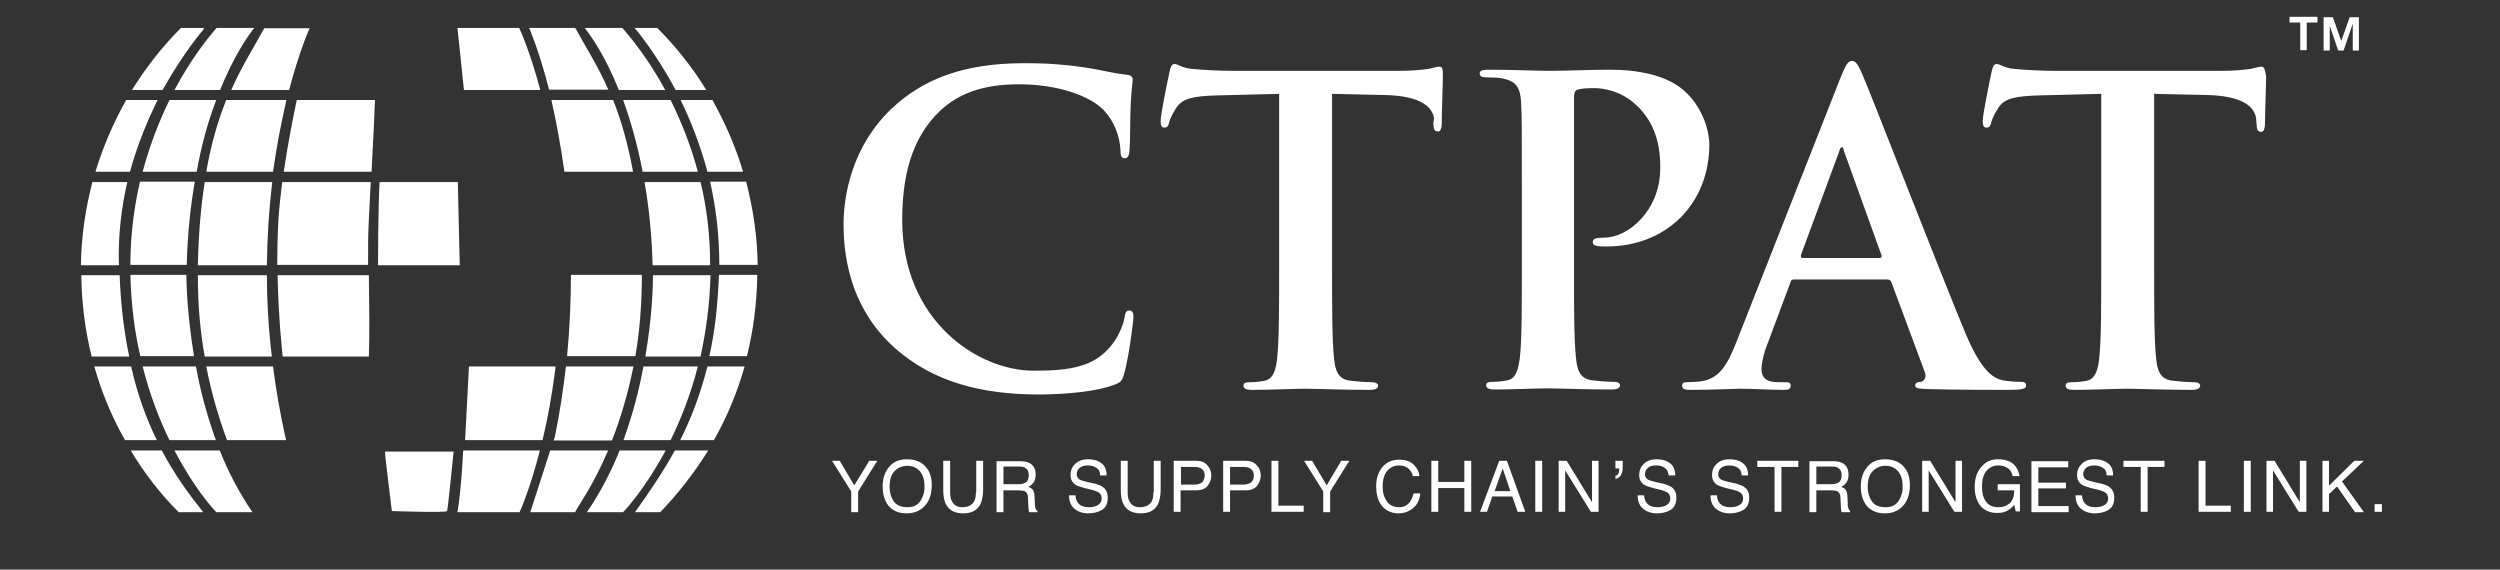
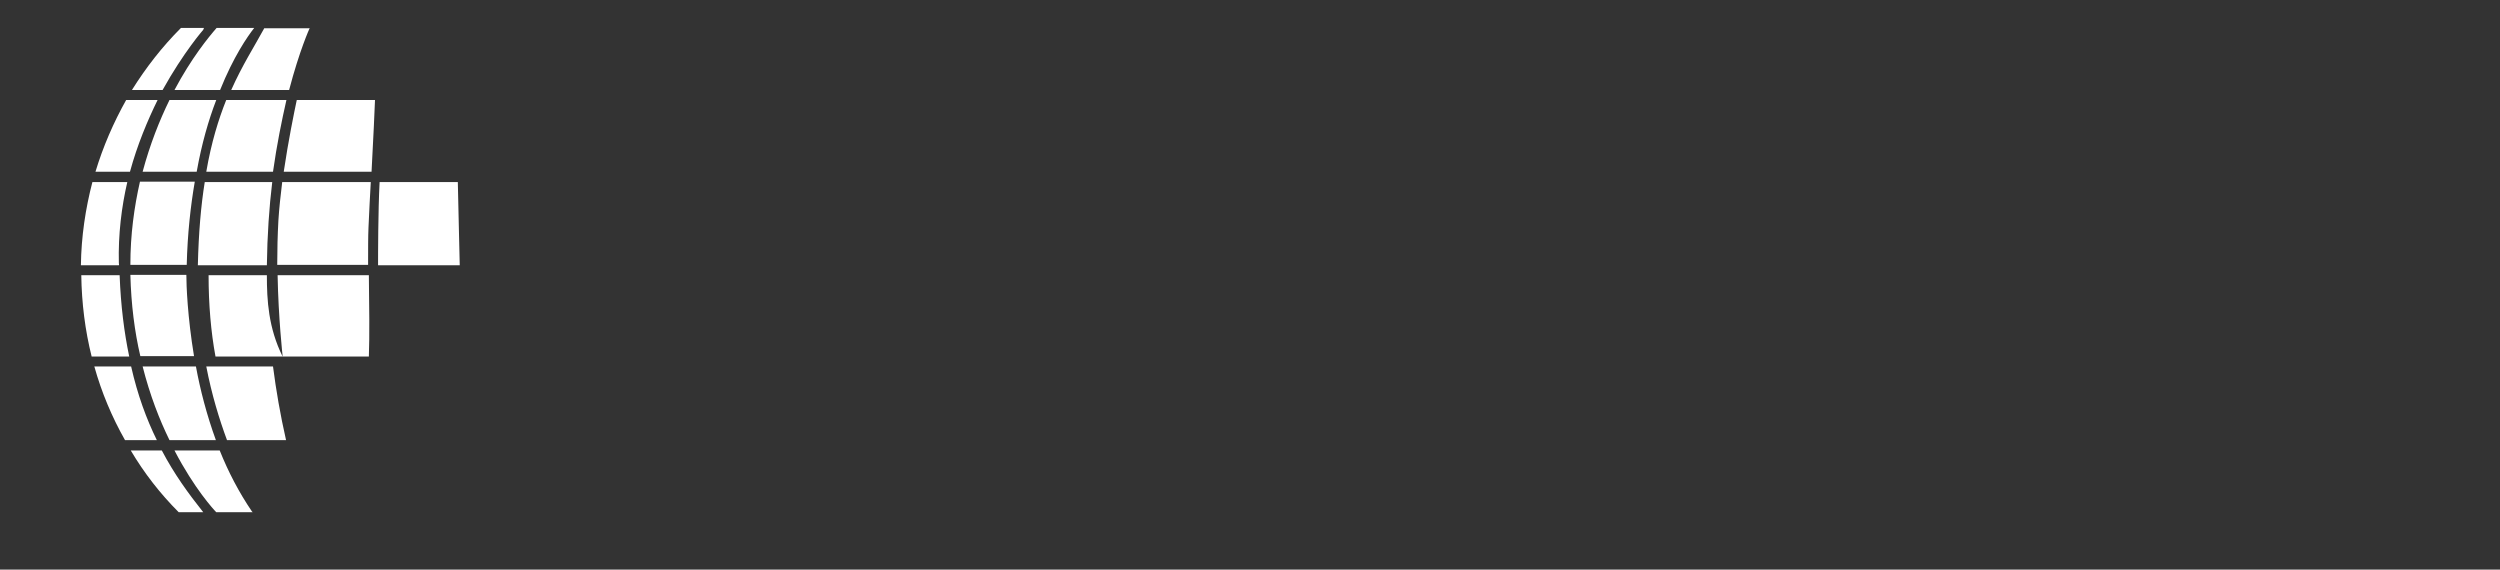
<svg xmlns="http://www.w3.org/2000/svg" id="layer" x="0px" y="0px" viewBox="0 0 652 148.55" style="enable-background:new 0 0 652 148.55;" xml:space="preserve">
  <rect x="0" y="0" width="652" height="148.55" fill="#333333" stroke="none" />
  <style type="text/css">	.st0{fill:#FFFFFF;}</style>
-   <path class="st0" d="M165.6,133.58h6.6c4.7-4.9,8.9-10.3,12.5-16.1H176C172.7,123.48,169.1,128.68,165.6,133.58 M161.6,117.48 c-2.2,5.5-5,10.9-8.4,15.9l-0.2,0.2h9.5c0.6-0.6,5.8-6.2,11.1-16.1H161.6L161.6,117.48z M120.8,117.48c0,0-0.5,10.4-1.5,16.1h16.2 c0.3-0.6,2.8-6.3,5.3-16.1H120.8z M143.5,117.48l-5.2,16.1H150c0-0.07,0.03-0.13,0.1-0.2c0.5-1.2,4.5-6.5,8.5-15.9H143.5z  M121.3,114.78h20.2c1.3-5.4,2.5-11.8,3.4-19.2h-22.6C122.3,95.58,121.3,114.78,121.3,114.78z M177.4,114.78h8.8 c3.4-6,6.1-12.5,8-19.2h-9.7C182.6,102.98,180.2,109.28,177.4,114.78 M165.2,95.58h-17.6c-0.7,5.9-1.6,12.1-2.9,18.4l-0.3,0.9h15.2 C161.7,109.48,163.7,103.08,165.2,95.58 M182,95.58h-14.2c-1.1,6-2.8,12.6-5.2,19.2h12.3C177.5,109.48,180.1,102.98,182,95.58  M185.3,71.78h-15c0,2.7-0.2,10.9-2,21.2h14.4C184.1,86.58,185.1,79.48,185.3,71.78 M185,92.88h9.8c1.7-6.8,2.6-13.9,2.7-21.2h-10 C187.2,79.68,186.4,86.68,185,92.88 M147.9,92.88h17.8c1.1-6.3,1.7-13.4,1.7-21.2h-18.5C148.9,78.38,148.6,85.48,147.9,92.88  M102.2,133.28c0,0,14.2,0.5,14.4,0c0.2-0.4,1.7-15.5,1.7-15.5h-17.9C100.4,118.98,102.2,133.28,102.2,133.28 M182.7,47.48h-14.6 c1.1,6.4,1.9,13.6,2.1,21.7h15C185.2,61.18,184.3,53.98,182.7,47.48 M187.6,69.08h10c-0.1-7.5-1.2-14.7-3-21.7h-9.4 C186.7,54.08,187.6,61.28,187.6,69.08 M182,44.78c-1.9-7.1-4.5-13.4-7.1-18.7h-12.4c1.9,5.2,3.7,11.4,5.1,18.7H182z M143.8,26.08 c1.2,5.3,2.4,11.6,3.4,18.7h17.9c-1.4-7.6-3.2-13.7-5.2-18.7H143.8L143.8,26.08z M184.5,44.78h9.3c-2-6.6-4.7-12.8-8-18.7h-8.3 C180.1,31.38,182.6,37.68,184.5,44.78 M184.2,23.48c-3.6-5.9-7.9-11.3-12.8-16.2h-5.9c0,0,5.4,6.2,10.7,16.2H184.2z M158.7,23.48 c-2.9-6.6-6.1-11.4-8.5-15.9l-0.2-0.3h-12c0,0,2.6,5.9,5.2,16.1h15.5V23.48L158.7,23.48z M140.9,23.48c-2.8-10.6-5.5-16.2-5.5-16.2 h-16.1l1.7,16.2H140.9z M173.5,23.48c-4.5-8.3-9.1-13.8-11.2-16.2h-9.8c1.8,2.3,5.4,7.5,8.9,16.2H173.5z" />
-   <path class="st0" d="M34.1,117.48c3.5,5.9,7.7,11.3,12.5,16.1H53c-3.9-4.9-7.6-10-10.8-16.1H34.1z M57.3,117.48H45.5 c5.2,10,10.3,15.5,10.9,16.1h9.5l-0.2-0.2C62.3,128.38,59.5,122.98,57.3,117.48 M53.8,95.58c1.4,7.3,3.4,13.8,5.4,19.2h15.4 c-1.5-6.6-2.6-13-3.4-19.2C71.2,95.58,53.8,95.58,53.8,95.58z M34.2,95.58h-9.6c1.9,6.8,4.6,13.2,8,19.2h8.3 C38.2,109.28,35.9,103.08,34.2,95.58 M56.3,114.78c-2.4-6.6-4.1-13.2-5.2-19.2H37.2c1.9,7.5,4.4,13.9,7,19.2 C44.2,114.78,56.3,114.78,56.3,114.78z M31.2,71.78h-10c0.1,7.3,1,14.4,2.7,21.2h9.8C32.4,86.78,31.5,79.78,31.2,71.78 M50.6,92.88 c-1.7-10.3-2-18.5-2-21.2H34c0.2,7.7,1.1,14.8,2.6,21.2H50.6z M72.4,71.78c0.2,11.1,1.3,21,1.3,21v0.2h22.5c0.2-5.2,0.1-13.7,0-21.2 C96.2,71.78,72.4,71.78,72.4,71.78z M69.6,71.78h-18c0,7.6,0.6,14.7,1.8,21.2h17.5C70,85.48,69.6,78.38,69.6,71.78 M31,68.68 c-0.2-7.5,0.7-14.7,2.2-21.2h-9.1c-1.8,6.9-2.9,14.2-3,21.7H31C31.1,68.98,31,68.78,31,68.68 M119.4,47.48H99 c-0.4,7.7-0.4,19.1-0.4,21.7h21.3C119.8,66.28,119.6,55.18,119.4,47.48 M34,69.08h14.7c0.2-8.1,1-15.3,2.1-21.7H36.5 C35,53.98,34,61.18,34,69.08 M72.6,57.58c-0.2,3.7-0.3,7.6-0.3,11.5H96c0-4,0-7.5,0.1-9.7c0.2-4.5,0.4-8.4,0.6-11.9H73.6 C73.2,50.78,72.8,54.28,72.6,57.58 M53.4,47.48c-1,6.2-1.6,13.3-1.8,21.7h18c0.1-7.8,0.6-15.1,1.4-21.7 C71,47.48,53.4,47.48,53.4,47.48z M41.1,26.08h-8.2c-3.3,5.9-6,12.1-8,18.7h9C35.8,37.78,38.5,31.38,41.1,26.08 M74,44.78h22.9 c0.5-9.8,0.8-15.5,0.9-18.7H77.4C76.7,29.38,75.2,36.68,74,44.78 M74.7,26.08H59c-2,5-3.9,11.1-5.2,18.7h17.4 C72.2,37.68,73.5,31.38,74.7,26.08 M56.4,26.08H44.2c-2.6,5.3-5.1,11.6-7,18.7h14.1C52.6,37.48,54.4,31.28,56.4,26.08 M53,7.78 l0.2-0.5h-6c-4.9,4.9-9.1,10.3-12.8,16.2h8C47.9,13.58,53,7.78,53,7.78 M75.4,23.48c2.7-10.3,5.3-16,5.3-16l0.1-0.1H68.9l-0.1,0.2 c-2.5,4.6-5.6,9.4-8.5,15.9H75.4z M57.4,23.48c3.5-8.7,7.1-13.9,8.9-16.2h-9.8c-2.1,2.4-6.6,7.9-11,16.2H57.4z" />
-   <path class="st0" d="M597.1,5.88h2.8v7.2h1.7v-7.2h2.8v-1.5h-7.3V5.88z M607.4,6.18l2.4,7h1.4l2.4-7v7h1.6v-8.7h-2.4l-2.2,6.2 l-2.2-6.2H606v8.7h1.6v-7H607.4L607.4,6.18z M619.3,133.48h1.9v-2h-1.9V133.48z M616.5,120.18H614l-6.6,6.5v-6.5h-1.7v13.3h1.7v-4.6 l2.1-2l4.7,6.7h2.3l-5.7-8L616.5,120.18z M599.8,130.98l-6.6-10.8h-2.1v13.3h1.7v-10.8l6.7,10.8h2v-13.3h-1.7L599.8,130.98 L599.8,130.98z M585.2,133.48h1.8v-13.3h-1.8V133.48z M575.2,120.18h-1.8v13.3h8.4v-1.6h-6.6L575.2,120.18L575.2,120.18z  M553.9,121.78h4.4v11.7h1.8v-11.7h4.4v-1.6h-10.7v1.6H553.9z M548.2,126.18l-1.8-0.4c-1.2-0.3-2-0.5-2.3-0.7 c-0.5-0.3-0.8-0.8-0.8-1.4s0.2-1.1,0.7-1.6c0.4-0.4,1.2-0.7,2.2-0.7c1.2,0,2.1,0.4,2.7,1c0.3,0.4,0.5,0.9,0.5,1.6h1.7 c0-1.5-0.5-2.6-1.4-3.2c-0.9-0.7-2.1-1-3.4-1c-1.5,0-2.6,0.4-3.4,1.2c-0.8,0.8-1.2,1.7-1.2,2.9c0,1.1,0.4,1.9,1.2,2.5 c0.5,0.3,1.3,0.6,2.4,0.9l1.7,0.4c0.9,0.2,1.6,0.5,2.1,0.8c0.4,0.3,0.7,0.8,0.7,1.5c0,1-0.5,1.6-1.5,2c-0.5,0.2-1.1,0.3-1.8,0.3 c-1.4,0-2.4-0.4-3-1.3c-0.3-0.5-0.5-1.1-0.5-1.8h-1.7c0,1.4,0.4,2.6,1.3,3.4s2.2,1.3,3.7,1.3c1.4,0,2.6-0.3,3.6-0.9s1.5-1.7,1.5-3.2 c0-1.2-0.4-2.1-1.2-2.7C549.8,126.68,549.1,126.48,548.2,126.18 M531.6,127.38h7.2v-1.5h-7.2v-4h7.8v-1.6h-9.6v13.3h9.7v-1.6h-7.9 V127.38L531.6,127.38z M521.2,127.88h4.1c0,1.6-0.4,2.7-1.2,3.4c-0.8,0.7-1.7,1-2.9,1c-1.5,0-2.6-0.5-3.3-1.5s-1-2.3-1-3.9 c0-1.8,0.4-3.2,1.2-4.1s1.8-1.4,3-1.4c1,0,1.8,0.2,2.5,0.7c0.7,0.4,1.1,1.2,1.3,2.1h1.8c-0.3-1.7-1.1-3-2.4-3.7 c-0.9-0.5-2-0.7-3.2-0.7c-1.8,0-3.2,0.6-4.3,1.9c-1.2,1.3-1.8,3.1-1.8,5.3s0.6,4,1.8,5.3c1.1,1,2.4,1.5,4,1.5c1.2,0,2.2-0.2,2.9-0.7 c0.5-0.3,1-0.7,1.6-1.4l0.4,1.7h1.1v-7.1H521v1.6L521.2,127.88L521.2,127.88z M510,130.98l-6.6-10.8h-2.1v13.3h1.7v-10.8l6.7,10.8h2 v-13.3H510V130.98z M495.2,130.58c-0.7,1.1-1.8,1.7-3.4,1.7c-1.7,0-2.9-0.5-3.6-1.5s-1.1-2.3-1.1-3.7c0-1.9,0.4-3.3,1.3-4.2 c0.9-0.9,2-1.4,3.3-1.4c1.4,0,2.5,0.5,3.3,1.4c0.8,1,1.2,2.2,1.2,3.8C496.3,128.08,495.9,129.48,495.2,130.58 M491.6,119.78 c-2.2,0-3.9,0.8-5,2.5c-0.9,1.3-1.3,2.8-1.3,4.6c0,2,0.5,3.7,1.5,5c1.2,1.4,2.8,2,4.8,2c2.2,0,3.8-0.8,5-2.3c1-1.3,1.5-3,1.5-5 c0-1.8-0.4-3.4-1.3-4.5C495.7,120.58,493.9,119.78,491.6,119.78 M479.6,125.78c-0.5,0.3-1.1,0.5-1.9,0.5h-4v-4.6h4.2 c0.6,0,1.1,0.1,1.4,0.3c0.7,0.4,1,1,1,1.9C480.3,124.88,480,125.48,479.6,125.78 M482,132.38c-0.1-0.2-0.1-0.6-0.1-1.1l-0.1-1.8 c0-0.8-0.2-1.3-0.4-1.7c-0.3-0.4-0.6-0.6-1.2-0.8c0.6-0.3,1-0.7,1.4-1.2c0.3-0.5,0.5-1.2,0.5-2c0-1.5-0.6-2.6-1.8-3.1 c-0.6-0.3-1.4-0.4-2.4-0.4h-6v13.3h1.8v-5.7h3.9c0.7,0,1.2,0.1,1.5,0.2c0.6,0.3,0.9,0.9,0.9,1.8l0.1,2.2c0,0.5,0.1,0.9,0.1,1.1 s0.1,0.3,0.1,0.4h2.2v-0.3C482.3,133.08,482.1,132.78,482,132.38 M458.4,121.78h4.4v11.7h1.8v-11.7h4.4v-1.6h-10.7v1.6H458.4 L458.4,121.78z M453,126.18l-1.8-0.4c-1.2-0.3-2-0.5-2.3-0.7c-0.5-0.3-0.8-0.8-0.8-1.4s0.2-1.1,0.7-1.6c0.4-0.4,1.2-0.7,2.2-0.7 c1.2,0,2.1,0.4,2.7,1c0.3,0.4,0.5,0.9,0.5,1.6h1.7c0-1.5-0.5-2.6-1.4-3.2c-0.9-0.7-2.1-1-3.4-1c-1.5,0-2.6,0.4-3.4,1.2 c-0.8,0.8-1.2,1.7-1.2,2.9c0,1.1,0.4,1.9,1.2,2.5c0.5,0.3,1.3,0.6,2.4,0.9l1.7,0.4c0.9,0.2,1.6,0.5,2.1,0.8c0.4,0.3,0.7,0.8,0.7,1.5 c0,1-0.5,1.6-1.5,2c-0.5,0.2-1.1,0.3-1.8,0.3c-1.4,0-2.4-0.4-3-1.3c-0.3-0.5-0.5-1.1-0.5-1.8h-1.7c0,1.4,0.4,2.6,1.3,3.4 s2.1,1.3,3.7,1.3c1.4,0,2.6-0.3,3.6-0.9s1.5-1.7,1.5-3.2c0-1.2-0.4-2.1-1.2-2.7C454.5,126.68,453.8,126.48,453,126.18 M433.9,126.18 l-1.8-0.4c-1.2-0.3-2-0.5-2.3-0.7c-0.5-0.3-0.8-0.8-0.8-1.4s0.2-1.1,0.7-1.6s1.2-0.7,2.2-0.7c1.3,0,2.1,0.4,2.7,1 c0.3,0.4,0.5,0.9,0.6,1.6h1.7c0-1.5-0.5-2.6-1.4-3.2c-0.9-0.7-2.1-1-3.4-1c-1.5,0-2.6,0.4-3.4,1.2c-0.8,0.8-1.2,1.7-1.2,2.9 c0,1.1,0.4,1.9,1.2,2.5c0.5,0.3,1.3,0.6,2.4,0.9l1.7,0.4c0.9,0.2,1.6,0.5,2.1,0.8c0.4,0.3,0.7,0.8,0.7,1.5c0,1-0.5,1.6-1.5,2 c-0.5,0.2-1.1,0.3-1.8,0.3c-1.4,0-2.4-0.4-3-1.3c-0.3-0.5-0.5-1.1-0.5-1.8h-1.7c0,1.4,0.4,2.6,1.3,3.4s2.1,1.3,3.7,1.3 c1.4,0,2.6-0.3,3.6-0.9s1.5-1.7,1.5-3.2c0-1.2-0.4-2.1-1.2-2.7C435.4,126.68,434.8,126.48,433.9,126.18 M421.3,122.18h1v0.2 c0,0.4-0.1,0.8-0.2,1.1c-0.2,0.3-0.4,0.5-0.8,0.6v0.8c0.7-0.1,1.1-0.4,1.4-0.9s0.5-1.2,0.5-2v-1.8h-1.9V122.18L421.3,122.18z  M415.2,130.98l-6.6-10.8h-2.1v13.3h1.7v-10.8l6.7,10.8h2v-13.3h-1.7V130.98L415.2,130.98z M400.4,133.48h1.8v-13.3h-1.8V133.48z  M389.8,128.08l2.1-5.9l2,5.9H389.8z M391,120.18l-5,13.3h1.8l1.4-4h5.2l1.4,4h2l-4.8-13.3H391z M381.9,125.68h-6.8v-5.5h-1.8v13.3 h1.8v-6.2h6.8v6.2h1.8v-13.3h-1.8V125.68z M367.8,130.78c-0.7,1-1.7,1.5-2.9,1.5c-1.4,0-2.5-0.5-3.2-1.5s-1.1-2.2-1.1-3.8 c0-1.9,0.4-3.3,1.2-4.2c0.8-0.9,1.8-1.4,3.1-1.4c1,0,1.8,0.3,2.4,0.8s1,1.2,1.2,2h1.7c-0.1-1.1-0.6-2.1-1.5-3s-2.2-1.3-3.8-1.3 c-1.9,0-3.4,0.7-4.5,2.1c-1,1.3-1.5,2.9-1.5,4.8c0,2.6,0.7,4.5,2,5.7c1,0.9,2.3,1.4,3.8,1.4c1.7,0,3.1-0.6,4.2-1.7 c0.9-0.9,1.4-2.1,1.5-3.5h-1.7C368.4,129.48,368.2,130.18,367.8,130.78 M346,126.58l-3.8-6.4h-2.1l5,8v5.4h1.8v-5.4l5-8h-2.1 L346,126.58z M333.4,120.18h-1.8v13.3h8.4v-1.6h-6.6V120.18L333.4,120.18L333.4,120.18z M326.2,125.88c-0.5,0.3-1.1,0.5-1.9,0.5 h-3.5v-4.6h3.5c0.7,0,1.2,0.1,1.6,0.3c0.7,0.4,1.1,1,1.1,2C327,124.88,326.7,125.48,326.2,125.88 M324.9,120.18H319v13.3h1.8v-5.6 h4.1c1.3,0,2.3-0.4,2.9-1.1c0.6-0.8,1-1.7,1-2.7c0-1.2-0.4-2.1-1.1-2.8C327,120.48,326,120.18,324.9,120.18 M313.4,125.88 c-0.5,0.3-1.1,0.5-1.9,0.5H308v-4.6h3.5c0.7,0,1.2,0.1,1.6,0.3c0.7,0.4,1.1,1,1.1,2C314.1,124.88,313.9,125.48,313.4,125.88  M312,120.18h-5.9v13.3h1.8v-5.6h4.1c1.3,0,2.3-0.4,2.9-1.1c0.6-0.8,1-1.7,1-2.7c0-1.2-0.4-2.1-1.1-2.8 C314.1,120.48,313.2,120.18,312,120.18 M300.8,128.38c0,1-0.1,1.7-0.4,2.3c-0.5,1-1.6,1.6-3.1,1.6c-1.3,0-2.2-0.5-2.7-1.5 c-0.4-0.6-0.5-1.4-0.5-2.4v-8.2h-1.8v7.5c0,1.6,0.2,2.9,0.7,3.8c0.8,1.6,2.3,2.4,4.5,2.4s3.7-0.8,4.5-2.4c0.4-0.9,0.7-2.1,0.7-3.8 v-7.5h-1.8v8.2H300.8L300.8,128.38z M285.7,126.18l-1.8-0.4c-1.2-0.3-2-0.5-2.3-0.7c-0.5-0.3-0.8-0.8-0.8-1.4s0.2-1.1,0.7-1.6 c0.4-0.4,1.2-0.7,2.2-0.7c1.2,0,2.1,0.4,2.7,1c0.3,0.4,0.5,0.9,0.5,1.6h1.7c0-1.5-0.5-2.6-1.4-3.2c-0.9-0.7-2.1-1-3.4-1 c-1.5,0-2.6,0.4-3.4,1.2c-0.8,0.8-1.2,1.7-1.2,2.9c0,1.1,0.4,1.9,1.2,2.5c0.5,0.3,1.3,0.6,2.4,0.9l1.7,0.4c0.9,0.2,1.6,0.5,2.1,0.8 c0.4,0.3,0.7,0.8,0.7,1.5c0,1-0.5,1.6-1.5,2c-0.5,0.2-1.1,0.3-1.8,0.3c-1.4,0-2.4-0.4-3-1.3c-0.3-0.5-0.5-1.1-0.5-1.8h-1.7 c0,1.4,0.4,2.6,1.3,3.4s2.1,1.3,3.7,1.3c1.4,0,2.6-0.3,3.6-0.9s1.5-1.7,1.5-3.2c0-1.2-0.4-2.1-1.2-2.7 C287.3,126.68,286.6,126.48,285.7,126.18 M267.6,125.78c-0.5,0.3-1.1,0.5-1.9,0.5h-4v-4.6h4.2c0.6,0,1.1,0.1,1.4,0.3 c0.7,0.4,1,1,1,1.9C268.3,124.88,268,125.48,267.6,125.78 M270,132.38c-0.1-0.2-0.1-0.6-0.1-1.1l-0.1-1.8c0-0.8-0.2-1.3-0.4-1.7 c-0.3-0.4-0.7-0.6-1.2-0.8c0.6-0.3,1-0.7,1.4-1.2c0.3-0.5,0.5-1.2,0.5-2c0-1.5-0.6-2.6-1.8-3.1c-0.6-0.3-1.5-0.4-2.4-0.4h-6v13.3 h1.8v-5.7h3.9c0.7,0,1.2,0.1,1.6,0.2c0.6,0.3,0.9,0.9,0.9,1.8l0.1,2.2c0,0.5,0.1,0.9,0.1,1.1s0.1,0.3,0.1,0.4h2.2v-0.3 C270.3,133.08,270.1,132.78,270,132.38 M254.5,128.38c0,1-0.1,1.7-0.4,2.3c-0.5,1-1.6,1.6-3.1,1.6c-1.3,0-2.2-0.5-2.7-1.5 c-0.4-0.6-0.5-1.4-0.5-2.4v-8.2H246v7.5c0,1.6,0.2,2.9,0.7,3.8c0.8,1.6,2.3,2.4,4.5,2.4s3.7-0.8,4.5-2.4c0.4-0.9,0.7-2.1,0.7-3.8 v-7.5h-1.8v8.2H254.5L254.5,128.38z M240.1,130.58c-0.7,1.1-1.8,1.7-3.4,1.7c-1.7,0-2.8-0.5-3.6-1.5c-0.7-1-1.1-2.3-1.1-3.7 c0-1.9,0.4-3.3,1.3-4.2c0.9-0.9,2-1.4,3.3-1.4c1.4,0,2.5,0.5,3.3,1.4c0.8,1,1.2,2.2,1.2,3.8C241.2,128.08,240.8,129.48,240.1,130.58  M236.5,119.78c-2.2,0-3.9,0.8-5,2.5c-0.9,1.3-1.3,2.8-1.3,4.6c0,2,0.5,3.7,1.5,5c1.2,1.4,2.7,2,4.8,2s3.8-0.8,5-2.3 c1-1.3,1.5-3,1.5-5c0-1.8-0.4-3.4-1.3-4.5C240.6,120.58,238.9,119.78,236.5,119.78 M222.8,126.58l-3.8-6.4h-2l5,8v5.4h1.8v-5.4l5-8 h-2.1L222.8,126.58z M589.8,17.38c-0.4,0-1.3,0.2-2.9,0.6c-1.6,0.2-4,0.5-7.5,0.5h-43.1c-3.6,0-7.7-0.2-10.9-0.5 c-2.7-0.2-3.8-1.3-4.7-1.3c-0.7,0-1,0.7-1.3,2.1c-0.2,0.9-2.3,10.9-2.3,12.7c0,1.2,0.2,1.8,1,1.8c0.7,0,1-0.4,1.2-1.3 s0.8-2.2,1.9-3.9c1.6-2.4,4.2-3,10.6-3.2l16.2-0.4v45.2c0,10.1,0,18.9-0.5,23.5c-0.3,3.2-1,5.6-3.2,6.1c-1,0.2-2.3,0.4-3.9,0.4 c-1.3,0-1.7,0.3-1.7,0.9c0,0.8,0.8,1.1,2.2,1.1c4.4,0,11.2-0.3,13.7-0.3c3.1,0,9.9,0.3,17.1,0.3c1.2,0,2.1-0.3,2.1-1.1 c0-0.5-0.5-0.9-1.7-0.9c-1.6,0-4-0.2-5.6-0.4c-3.3-0.4-3.9-2.9-4.2-6c-0.5-4.7-0.5-13.5-0.5-23.6v-45.2l13.7,0.3 c9.7,0.2,12.6,3.3,12.9,6.2l0.1,1.2c0.1,1.7,0.3,2.2,1.2,2.2c0.7,0,0.9-0.7,1-1.8c0-2.9,0.3-10.5,0.3-12.8 C590.7,18.08,590.5,17.38,589.8,17.38 M490.1,67.28h-20c-0.4,0-0.5-0.3-0.4-0.8l10-27.1c0.1-0.4,0.3-1,0.7-1c0.3,0,0.4,0.5,0.5,1 l9.8,27.2C490.8,66.98,490.7,67.28,490.1,67.28 M526.9,99.58c-1.3,0-2.9-0.1-4.6-0.4c-2.3-0.5-5.4-2.1-9.6-12 c-7-16.8-24.4-61.8-27-67.8c-1.1-2.5-1.7-3.5-2.7-3.5c-1.1,0-1.7,1.2-3,4.4l-27.3,69.3c-2.2,5.5-4.3,9.3-9.3,9.9 c-0.9,0.1-2.4,0.2-3.4,0.2c-0.9,0-1.3,0.2-1.3,0.9c0,0.9,0.7,1.1,2.1,1.1c5.7,0,11.7-0.3,12.9-0.3c3.4,0,8.1,0.3,11.5,0.3 c1.2,0,1.8-0.2,1.8-1.1c0-0.7-0.3-0.9-1.6-0.9h-1.6c-3.4,0-4.4-1.4-4.4-3.4c0-1.3,0.5-4,1.6-6.7l5.9-15.8c0.2-0.7,0.4-0.9,1-0.9 h24.3c0.5,0,0.9,0.2,1.1,0.8l8.7,23.4c0.5,1.3-0.2,2.3-1,2.5c-1.1,0.1-1.5,0.3-1.5,1c0,0.8,1.3,0.8,3.3,0.9 c8.7,0.2,16.7,0.2,20.6,0.2s5-0.2,5-1.1S527.8,99.58,526.9,99.58 M440.1,24.48c-1.7-1.7-6.6-6.3-20.3-6.3c-5,0-11.3,0.3-15.8,0.3 c-3,0-9.9-0.3-15.7-0.3c-1.6,0-2.4,0.2-2.4,1s0.7,1,1.9,1c1.5,0,3.4,0.1,4.2,0.3c3.6,0.8,4.5,2.5,4.7,6.3c0.2,3.5,0.2,6.6,0.2,23.4 v19.4c0,10.1,0,18.9-0.5,23.5c-0.4,3.2-1,5.6-3.2,6.1c-1,0.2-2.3,0.4-3.9,0.4c-1.3,0-1.7,0.3-1.7,0.9c0,0.8,0.8,1.1,2.2,1.1 c4.4,0,11.2-0.3,13.7-0.3c2.8,0,9.7,0.3,16.9,0.3c1.2,0,2.1-0.3,2.1-1.1c0-0.5-0.5-0.9-1.7-0.9c-1.6,0-4-0.2-5.6-0.4 c-3.3-0.4-3.9-2.9-4.2-6c-0.5-4.7-0.5-13.5-0.5-23.6v-44.1c0-1.2,0.3-1.9,0.9-2.1c1-0.3,2.6-0.4,4.3-0.4c2.5,0,7,0.7,10.9,4.3 c6.1,5.5,6.4,12.9,6.4,16.5c0,11.3-8.5,18.2-14.6,18.2c-2.3,0-3,0.3-3,1.2c0,0.8,0.8,0.9,1.3,1s1.7,0.1,2.3,0.1 c15.5,0,26.8-11,26.8-26.7C445.6,31.78,442.5,26.78,440.1,24.48 M373.8,32.08c0.1,1.7,0.3,2.2,1.2,2.2c0.7,0,0.9-0.7,1-1.8 c0-2.9,0.3-10.5,0.3-12.8c0-1.7-0.1-2.3-0.9-2.3c-0.4,0-1.3,0.2-2.9,0.6c-1.6,0.2-4,0.5-7.5,0.5h-43.1c-3.6,0-7.7-0.2-10.9-0.5 c-2.7-0.2-3.8-1.3-4.7-1.3c-0.7,0-1,0.7-1.3,2.1c-0.2,0.9-2.3,10.9-2.3,12.7c0,1.2,0.2,1.8,1,1.8c0.7,0,1-0.4,1.2-1.3 s0.8-2.2,1.9-3.9c1.6-2.4,4.2-3,10.6-3.2l16.2-0.4v45.2c0,10.1,0,18.9-0.5,23.5c-0.3,3.2-1,5.6-3.2,6.1c-1,0.2-2.3,0.4-3.9,0.4 c-1.3,0-1.7,0.3-1.7,0.9c0,0.8,0.8,1.1,2.2,1.1c4.4,0,11.2-0.3,13.7-0.3c3.1,0,9.9,0.3,17.1,0.3c1.2,0,2.1-0.3,2.1-1.1 c0-0.5-0.5-0.9-1.7-0.9c-1.6,0-4-0.2-5.6-0.4c-3.3-0.4-3.9-2.9-4.2-6c-0.5-4.7-0.5-13.5-0.5-23.6v-45.2l13.7,0.3 c9.7,0.2,12.6,3.3,12.9,6.2L373.8,32.08L373.8,32.08z M293.2,97.38c1.1-3.7,2.4-13.4,2.4-14.7c0-0.9-0.2-1.7-1-1.7 c-0.9,0-1.1,0.4-1.4,2.2c-0.4,2-1.8,5.2-3.7,7.3c-4.3,5.1-10.2,6.2-19.9,6.2c-14.6,0-34.3-13-34.3-39.3c0-10.7,2.1-21.2,10-28.6 c4.8-4.4,11-6.8,20.5-6.8c10,0,18.5,3,22.1,6.8c2.7,2.9,4.1,6.7,4.3,10.1c0,1.5,0.2,2.4,1.1,2.4c1,0,1.2-0.9,1.3-2.5 c0.2-2.2,0.1-8.3,0.3-11.9c0.2-3.9,0.5-5.2,0.5-6.1c0-0.7-0.4-1.2-1.6-1.3c-3.3-0.3-6.8-1.3-10.9-1.9c-5-0.7-9-1.1-15.8-1.1 c-16.2,0-26.6,4.4-34.4,11.7c-10.4,9.7-12.7,22.7-12.7,30.2c0,10.7,2.8,23,13.5,32.5c9.9,8.7,22.4,12,37.4,12c7,0,15.3-0.8,19.6-2.5 C292.3,99.78,292.7,99.28,293.2,97.38" />
+   <path class="st0" d="M34.1,117.48c3.5,5.9,7.7,11.3,12.5,16.1H53c-3.9-4.9-7.6-10-10.8-16.1H34.1z M57.3,117.48H45.5 c5.2,10,10.3,15.5,10.9,16.1h9.5l-0.2-0.2C62.3,128.38,59.5,122.98,57.3,117.48 M53.8,95.58c1.4,7.3,3.4,13.8,5.4,19.2h15.4 c-1.5-6.6-2.6-13-3.4-19.2C71.2,95.58,53.8,95.58,53.8,95.58z M34.2,95.58h-9.6c1.9,6.8,4.6,13.2,8,19.2h8.3 C38.2,109.28,35.9,103.08,34.2,95.58 M56.3,114.78c-2.4-6.6-4.1-13.2-5.2-19.2H37.2c1.9,7.5,4.4,13.9,7,19.2 C44.2,114.78,56.3,114.78,56.3,114.78z M31.2,71.78h-10c0.1,7.3,1,14.4,2.7,21.2h9.8C32.4,86.78,31.5,79.78,31.2,71.78 M50.6,92.88 c-1.7-10.3-2-18.5-2-21.2H34c0.2,7.7,1.1,14.8,2.6,21.2H50.6z M72.4,71.78c0.2,11.1,1.3,21,1.3,21v0.2h22.5c0.2-5.2,0.1-13.7,0-21.2 C96.2,71.78,72.4,71.78,72.4,71.78z h-18c0,7.6,0.6,14.7,1.8,21.2h17.5C70,85.48,69.6,78.38,69.6,71.78 M31,68.68 c-0.2-7.5,0.7-14.7,2.2-21.2h-9.1c-1.8,6.9-2.9,14.2-3,21.7H31C31.1,68.98,31,68.78,31,68.68 M119.4,47.48H99 c-0.4,7.7-0.4,19.1-0.4,21.7h21.3C119.8,66.28,119.6,55.18,119.4,47.48 M34,69.08h14.7c0.2-8.1,1-15.3,2.1-21.7H36.5 C35,53.98,34,61.18,34,69.08 M72.6,57.58c-0.2,3.7-0.3,7.6-0.3,11.5H96c0-4,0-7.5,0.1-9.7c0.2-4.5,0.4-8.4,0.6-11.9H73.6 C73.2,50.78,72.8,54.28,72.6,57.58 M53.4,47.48c-1,6.2-1.6,13.3-1.8,21.7h18c0.1-7.8,0.6-15.1,1.4-21.7 C71,47.48,53.4,47.48,53.4,47.48z M41.1,26.08h-8.2c-3.3,5.9-6,12.1-8,18.7h9C35.8,37.78,38.5,31.38,41.1,26.08 M74,44.78h22.9 c0.5-9.8,0.8-15.5,0.9-18.7H77.4C76.7,29.38,75.2,36.68,74,44.78 M74.7,26.08H59c-2,5-3.9,11.1-5.2,18.7h17.4 C72.2,37.68,73.5,31.38,74.7,26.08 M56.4,26.08H44.2c-2.6,5.3-5.1,11.6-7,18.7h14.1C52.6,37.48,54.4,31.28,56.4,26.08 M53,7.78 l0.2-0.5h-6c-4.9,4.9-9.1,10.3-12.8,16.2h8C47.9,13.58,53,7.78,53,7.78 M75.4,23.48c2.7-10.3,5.3-16,5.3-16l0.1-0.1H68.9l-0.1,0.2 c-2.5,4.6-5.6,9.4-8.5,15.9H75.4z M57.4,23.48c3.5-8.7,7.1-13.9,8.9-16.2h-9.8c-2.1,2.4-6.6,7.9-11,16.2H57.4z" />
</svg>